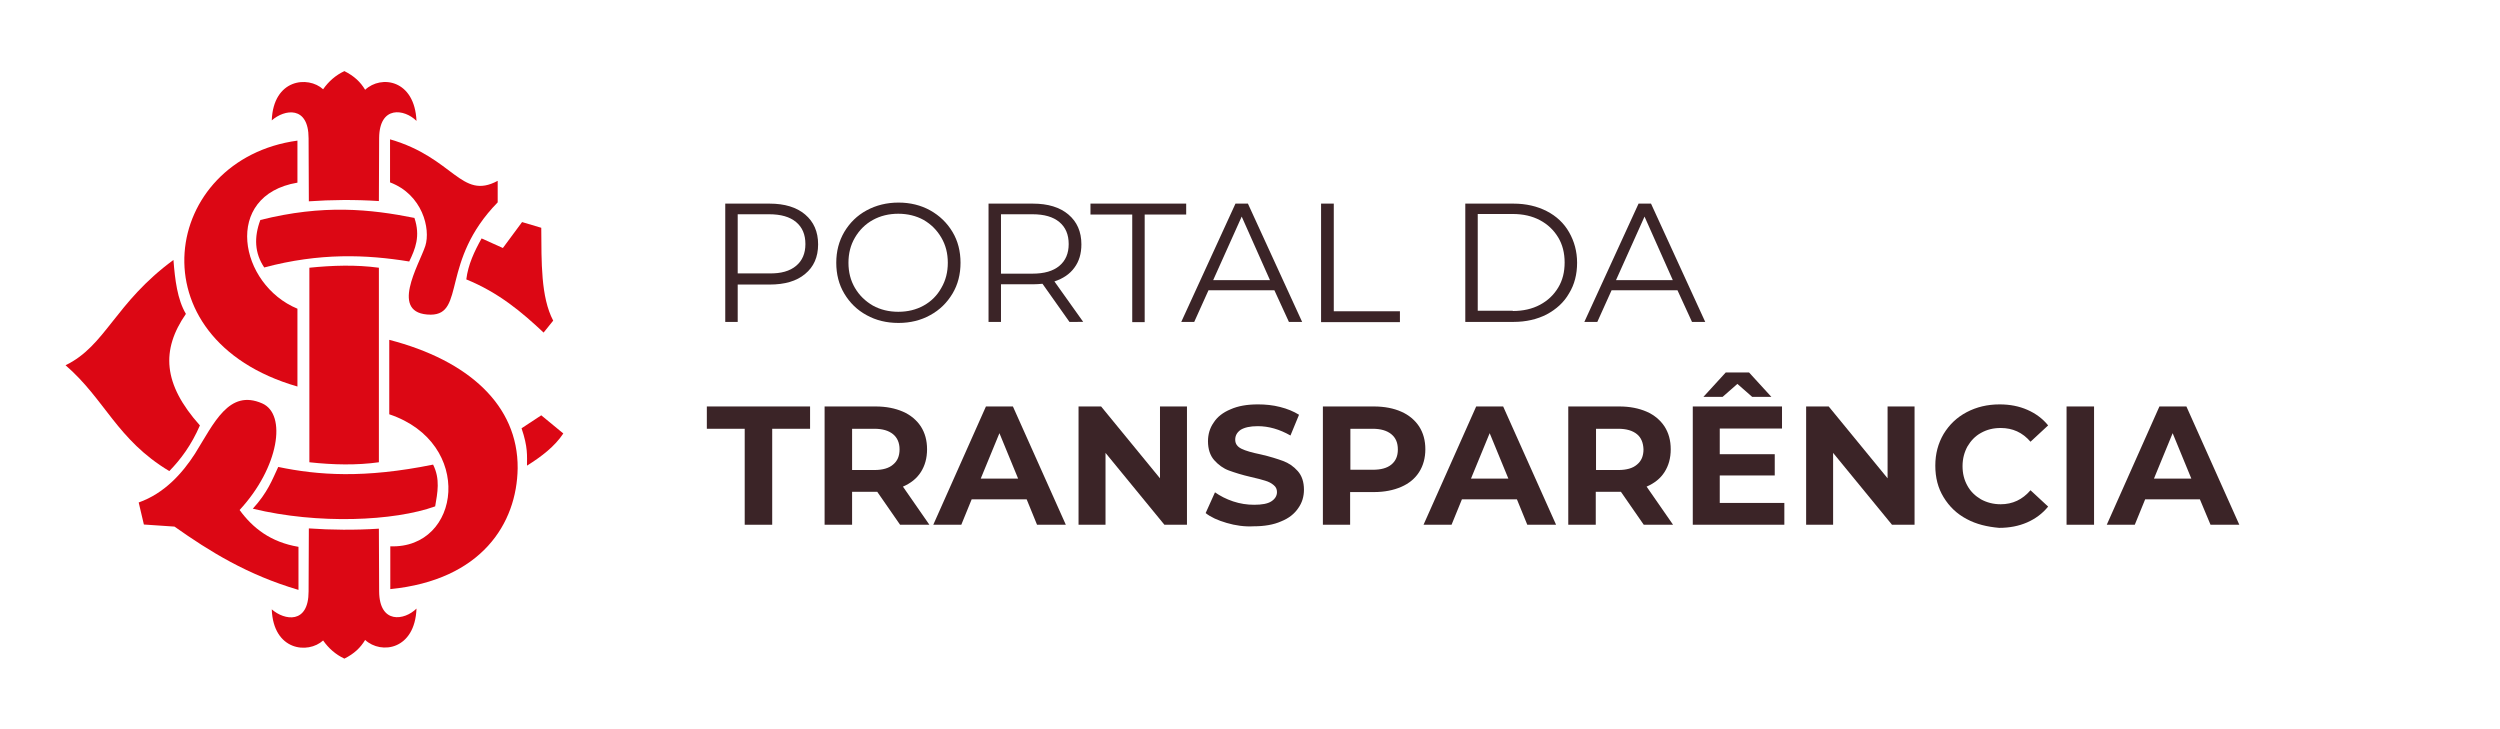
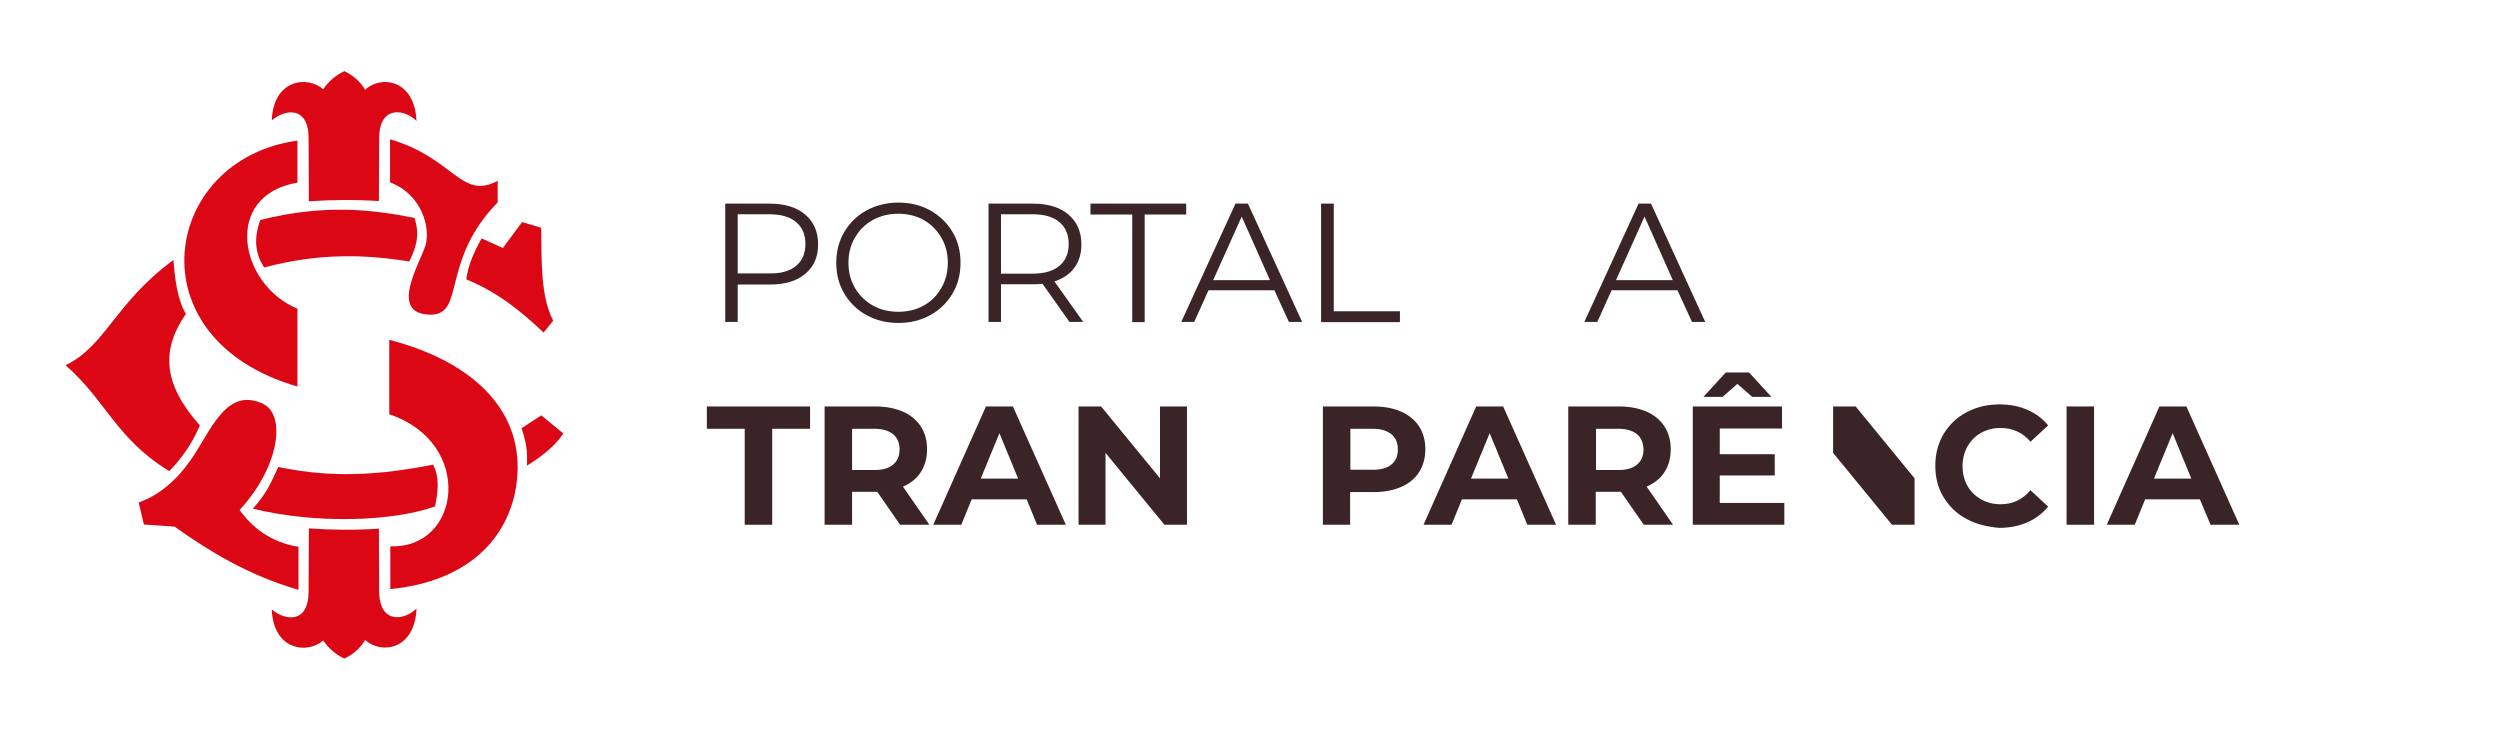
<svg xmlns="http://www.w3.org/2000/svg" version="1.1" id="Camada_1" x="0px" y="0px" viewBox="0 0 963.8 281.2" style="enable-background:new 0 0 963.8 281.2;" xml:space="preserve">
  <style type="text/css">
	.st0{fill-rule:evenodd;clip-rule:evenodd;fill:#DC0714;}
	.st1{fill:#3B2427;}
</style>
  <g id="g3246_00000010282957790406334170000016324230821181566392_" transform="translate(220.968, 51.613)">
    <g>
      <path id="path3188_00000133527897556645182650000017835249820619427715_" class="st0" d="M-41.2,56.1c0.7-5.7,3.1-10.8,5.9-15.8    l8.2,3.7l7.4-10l7.4,2.2c0.1,13.2-0.2,26.7,4.6,35.8l-3.7,4.6C-19.8,68.7-28.7,61.2-41.2,56.1z" />
      <path id="path3190_00000127754882717312122940000011382951819052828815_" class="st0" d="M-54.9,69.7c-16.3-0.1-4.5-19.2-2.1-26.5    c2.1-6.6-1.1-19.8-13.6-24.5V2.1c24.6,7.1,27.4,23.6,41.5,16v8.3C-51.2,49-41.5,69.6-54.9,69.7z" />
      <path id="path3192_00000161604495571383940660000018218725969625577872_" class="st0" d="M-120.6,33.2c24.2-6.1,42.4-4.2,59.4-0.8    c2.4,7.1,0.3,12-2,16.8c-16.6-2.7-34.5-3.4-55.9,2.3C-122.8,46-123.1,39.9-120.6,33.2z" />
      <path id="path3194_00000171698281364359063520000004377297330360727212_" class="st0" d="M-106.3,18.8c-29,4.9-22.5,39.3,0,48.6    v30c-63.8-18.4-52.2-87.7,0-94.8V18.8z" />
-       <path id="path3196_00000015333856164721971830000003316379662442227621_" class="st0" d="M-74.9,126.6c-8.6,1.2-17.6,1-26.8,0v-75    c8.9-0.9,17.9-1.2,26.8,0C-74.9,51.6-74.9,126.6-74.9,126.6z" />
      <path id="path3202_00000071550541663480295560000013393940643804834457_" class="st0" d="M-195.7,89.2c15.5-7.5,19-24,41.6-40.6    c0.6,7.7,1.5,15.2,4.8,20.8c-9.6,13.9-8.9,27,5.4,43c-3.3,7.6-7.4,13.1-11.8,17.6C-175.9,117.9-180.5,102.3-195.7,89.2z" />
      <path id="path3204_00000035511639219798656960000010750278076795851421_" class="st0" d="M-123.5,144.5c5.8-6.4,7.4-11,9.8-16.1    c15.3,3.2,33.1,4.5,59.7-0.9c2.8,5.6,1.7,10.8,0.8,16.1C-69,149.3-98.4,150.6-123.5,144.5z" />
      <path id="path3206_00000103233343884838490410000003564296169721767850_" class="st0" d="M-167.5,142.1l2,8.5l11.8,0.8    c13.6,9.6,28.1,18.6,47.8,24.4v-16.6c-10.7-1.8-17.6-7.2-22.7-14.2c15.2-16.4,18.3-36.9,8.7-41.1c-12.8-5.6-18.5,7.5-25.9,19.4    C-150.7,130.9-157.6,138.6-167.5,142.1z" />
      <path id="path3208_00000178891183610377623550000004364177243288956306_" class="st0" d="M-74.8,1.6C-74.7-11.1-65-9.6-60.4-5    C-61.1-20.9-74-22.8-80.2-17c-1.8-3-4.2-5.3-8-7.2c-3.4,1.6-6.1,4-8.2,7c-5.8-5.3-19.2-4-19.8,12c4.9-4.3,14.2-5.8,14.2,6.9    l0.1,24.3c8.7-0.6,17.7-0.7,27-0.1L-74.8,1.6z" />
      <path id="path3216_00000085221787954059683020000008173550136931429786_" class="st0" d="M-74.8,176.4c0.1,12.7,9.8,11.2,14.4,6.6    c-0.6,15.9-13.6,17.8-19.8,12.1c-1.8,3-4.2,5.3-8,7.2c-3.4-1.6-6.1-4-8.2-7c-5.8,5.3-19.2,4-19.8-12c4.9,4.3,14.2,5.8,14.2-6.9    l0.1-24.3c8.7,0.6,17.7,0.7,27,0.1L-74.8,176.4z" />
      <path id="path3218_00000114789283711810305690000017628243347008856483_" class="st0" d="M-70.9,79.4v28.7    c32.9,11,27.7,51.9,0.4,50.9v16.5c35.2-3.5,48.8-25.3,49.1-46.6C-21.2,104.6-40.4,87.3-70.9,79.4z" />
      <path id="path3222_00000164506358230709789460000012178395472134663590_" class="st0" d="M-17.8,127.9c0-3.7,0.4-7.1-2.1-14.4    l7.6-5l8.5,7C-7.1,120.5-12.2,124.4-17.8,127.9z" />
    </g>
  </g>
  <g>
    <path class="st1" d="M310.4,82.7c3.3,2.8,5,6.6,5,11.5c0,4.9-1.7,8.7-5,11.4c-3.3,2.8-7.9,4.1-13.7,4.1h-12.3v14.4h-4.8V78.5h17.1   C302.5,78.5,307.1,79.9,310.4,82.7z M306.9,102.5c2.4-2,3.6-4.8,3.6-8.4c0-3.7-1.2-6.5-3.6-8.5c-2.4-2-5.8-3-10.4-3h-12.1v22.8   h12.1C301.1,105.5,304.5,104.5,306.9,102.5z" />
    <path class="st1" d="M334.1,121.5c-3.7-2-6.5-4.8-8.6-8.3c-2.1-3.5-3.1-7.5-3.1-11.9c0-4.4,1-8.3,3.1-11.9c2.1-3.5,4.9-6.3,8.6-8.3   c3.7-2,7.8-3,12.3-3c4.5,0,8.6,1,12.2,3c3.6,2,6.5,4.8,8.6,8.3c2.1,3.5,3.1,7.5,3.1,11.9c0,4.4-1,8.4-3.1,11.9   c-2.1,3.5-4.9,6.3-8.6,8.3c-3.6,2-7.7,3-12.2,3C341.8,124.5,337.7,123.5,334.1,121.5z M356.1,117.8c2.9-1.6,5.2-3.9,6.8-6.8   c1.7-2.9,2.5-6.1,2.5-9.7c0-3.6-0.8-6.8-2.5-9.7c-1.7-2.9-3.9-5.1-6.8-6.8c-2.9-1.6-6.2-2.4-9.8-2.4c-3.6,0-6.9,0.8-9.8,2.4   c-2.9,1.6-5.2,3.9-6.9,6.8c-1.7,2.9-2.5,6.1-2.5,9.7c0,3.6,0.8,6.8,2.5,9.7c1.7,2.9,4,5.1,6.9,6.8c2.9,1.6,6.2,2.4,9.8,2.4   C350,120.2,353.2,119.4,356.1,117.8z" />
    <path class="st1" d="M412.3,124.1l-10.4-14.7c-1.2,0.1-2.4,0.2-3.7,0.2h-12.3v14.5h-4.8V78.5h17.1c5.8,0,10.4,1.4,13.7,4.2   c3.3,2.8,5,6.6,5,11.5c0,3.6-0.9,6.6-2.7,9c-1.8,2.5-4.4,4.2-7.7,5.3l11.1,15.6H412.3z M408.4,102.5c2.4-2,3.6-4.8,3.6-8.4   c0-3.7-1.2-6.5-3.6-8.5c-2.4-2-5.8-3-10.4-3h-12.1v22.9H398C402.6,105.5,406,104.5,408.4,102.5z" />
    <path class="st1" d="M436.4,82.7h-16v-4.2h36.9v4.2h-16v41.5h-4.8V82.7z" />
    <path class="st1" d="M491.3,111.9h-25.4l-5.5,12.2h-5l20.9-45.6h4.8l20.9,45.6h-5.1L491.3,111.9z M489.6,108l-10.9-24.5L467.7,108   H489.6z" />
    <path class="st1" d="M509.4,78.5h4.8v41.5h25.5v4.2h-30.4V78.5z" />
-     <path class="st1" d="M564.9,78.5h18.6c4.8,0,9.1,1,12.8,2.9c3.7,1.9,6.6,4.6,8.6,8.1c2,3.5,3.1,7.4,3.1,11.8c0,4.4-1,8.4-3.1,11.8   c-2,3.5-4.9,6.1-8.6,8.1c-3.7,1.9-8,2.9-12.8,2.9h-18.6V78.5z M583.2,119.9c4,0,7.5-0.8,10.5-2.4c3-1.6,5.3-3.8,7-6.6   c1.7-2.8,2.5-6,2.5-9.7c0-3.6-0.8-6.9-2.5-9.7c-1.7-2.8-4-5-7-6.6c-3-1.6-6.5-2.4-10.5-2.4h-13.5v37.3H583.2z" />
    <path class="st1" d="M646.7,111.9h-25.4l-5.5,12.2h-5l20.9-45.6h4.8l20.9,45.6h-5.1L646.7,111.9z M644.9,108L634,83.5L623,108   H644.9z" />
    <path class="st1" d="M287.1,165.3h-14.6v-8.6h39.8v8.6h-14.6v37h-10.6V165.3z" />
    <path class="st1" d="M347,202.3l-8.8-12.7h-0.5h-9.2v12.7h-10.6v-45.6h19.7c4,0,7.5,0.7,10.5,2c3,1.3,5.3,3.3,6.9,5.7   c1.6,2.5,2.4,5.4,2.4,8.8c0,3.4-0.8,6.3-2.4,8.8c-1.6,2.5-3.9,4.3-6.9,5.6l10.2,14.7H347z M344.3,167.4c-1.7-1.4-4.1-2.1-7.2-2.1   h-8.6v15.9h8.6c3.2,0,5.6-0.7,7.2-2.1c1.7-1.4,2.5-3.3,2.5-5.9C346.8,170.7,345.9,168.7,344.3,167.4z" />
    <path class="st1" d="M395.8,192.5h-21.2l-4,9.8h-10.8l20.3-45.6h10.4l20.4,45.6h-11.1L395.8,192.5z M392.5,184.5l-7.2-17.5   l-7.2,17.5H392.5z" />
    <path class="st1" d="M457.6,156.7v45.6h-8.7l-22.7-27.7v27.7h-10.4v-45.6h8.7l22.7,27.7v-27.7H457.6z" />
-     <path class="st1" d="M472.9,201.6c-3.4-1-6.1-2.2-8.1-3.8l3.6-8c2,1.4,4.3,2.6,7,3.5c2.7,0.9,5.4,1.3,8.1,1.3c3,0,5.2-0.4,6.6-1.3   c1.4-0.9,2.2-2.1,2.2-3.6c0-1.1-0.4-2-1.3-2.7c-0.8-0.7-1.9-1.3-3.3-1.7c-1.3-0.4-3.1-0.9-5.4-1.4c-3.5-0.8-6.3-1.7-8.5-2.5   c-2.2-0.8-4.1-2.2-5.7-4c-1.6-1.8-2.4-4.3-2.4-7.3c0-2.6,0.7-5.1,2.2-7.2c1.4-2.2,3.6-3.9,6.5-5.1c2.9-1.3,6.4-1.9,10.6-1.9   c2.9,0,5.8,0.3,8.5,1c2.8,0.7,5.2,1.7,7.3,3l-3.3,8c-4.2-2.4-8.4-3.6-12.6-3.6c-3,0-5.1,0.5-6.6,1.4c-1.4,1-2.1,2.2-2.1,3.8   s0.8,2.7,2.4,3.5c1.6,0.8,4.1,1.5,7.5,2.2c3.5,0.8,6.3,1.7,8.5,2.5c2.2,0.8,4.1,2.1,5.7,3.9c1.6,1.8,2.4,4.2,2.4,7.2   c0,2.6-0.7,5-2.2,7.1c-1.5,2.2-3.6,3.9-6.6,5.1c-2.9,1.3-6.5,1.9-10.6,1.9C479.8,203.1,476.3,202.6,472.9,201.6z" />
    <path class="st1" d="M540.2,158.7c3,1.3,5.3,3.3,6.9,5.7c1.6,2.5,2.4,5.4,2.4,8.8c0,3.3-0.8,6.3-2.4,8.8c-1.6,2.5-3.9,4.4-6.9,5.7   c-3,1.3-6.5,2-10.5,2h-9.2v12.6H510v-45.6h19.7C533.7,156.7,537.3,157.4,540.2,158.7z M536.4,179.1c1.7-1.4,2.5-3.3,2.5-5.8   c0-2.6-0.8-4.5-2.5-5.9c-1.7-1.4-4.1-2.1-7.2-2.1h-8.6v15.8h8.6C532.3,181.1,534.7,180.5,536.4,179.1z" />
    <path class="st1" d="M584.8,192.5h-21.2l-4,9.8h-10.8l20.3-45.6h10.4l20.4,45.6h-11.1L584.8,192.5z M581.5,184.5l-7.2-17.5   l-7.2,17.5H581.5z" />
    <path class="st1" d="M633.7,202.3l-8.8-12.7h-0.5h-9.2v12.7h-10.6v-45.6h19.7c4,0,7.5,0.7,10.5,2c3,1.3,5.3,3.3,6.9,5.7   c1.6,2.5,2.4,5.4,2.4,8.8c0,3.4-0.8,6.3-2.4,8.8c-1.6,2.5-3.9,4.3-6.9,5.6l10.2,14.7H633.7z M631.1,167.4c-1.7-1.4-4.1-2.1-7.2-2.1   h-8.6v15.9h8.6c3.2,0,5.6-0.7,7.2-2.1c1.7-1.4,2.5-3.3,2.5-5.9C633.5,170.7,632.7,168.7,631.1,167.4z" />
    <path class="st1" d="M687.9,193.8v8.5h-35.3v-45.6H687v8.5h-24v9.9h21.2v8.2h-21.2v10.6H687.9z M675.5,153l-5.7-5l-5.7,5h-7.4   l8.6-9.4h9l8.6,9.4H675.5z" />
-     <path class="st1" d="M738.1,156.7v45.6h-8.7l-22.7-27.7v27.7h-10.4v-45.6h8.7l22.7,27.7v-27.7H738.1z" />
+     <path class="st1" d="M738.1,156.7v45.6h-8.7l-22.7-27.7v27.7v-45.6h8.7l22.7,27.7v-27.7H738.1z" />
    <path class="st1" d="M758.2,200.1c-3.8-2-6.7-4.8-8.9-8.4c-2.2-3.6-3.2-7.6-3.2-12.2s1.1-8.6,3.2-12.2c2.2-3.6,5.1-6.4,8.9-8.4   c3.8-2,8-3,12.7-3c4,0,7.5,0.7,10.7,2.1c3.2,1.4,5.9,3.4,8,6l-6.8,6.3c-3.1-3.6-6.9-5.3-11.5-5.3c-2.8,0-5.3,0.6-7.6,1.9   c-2.2,1.2-3.9,3-5.2,5.2c-1.2,2.2-1.9,4.7-1.9,7.6c0,2.8,0.6,5.3,1.9,7.6c1.2,2.2,3,3.9,5.2,5.2c2.2,1.2,4.7,1.9,7.6,1.9   c4.6,0,8.4-1.8,11.5-5.4l6.8,6.3c-2.2,2.7-4.9,4.7-8.1,6.1c-3.2,1.4-6.8,2.1-10.8,2.1C766.1,203.1,761.9,202.1,758.2,200.1z" />
    <path class="st1" d="M796.7,156.7h10.6v45.6h-10.6V156.7z" />
    <path class="st1" d="M848.1,192.5H827l-4,9.8h-10.8l20.3-45.6h10.4l20.4,45.6h-11.1L848.1,192.5z M844.8,184.5l-7.2-17.5l-7.2,17.5   H844.8z" />
  </g>
</svg>